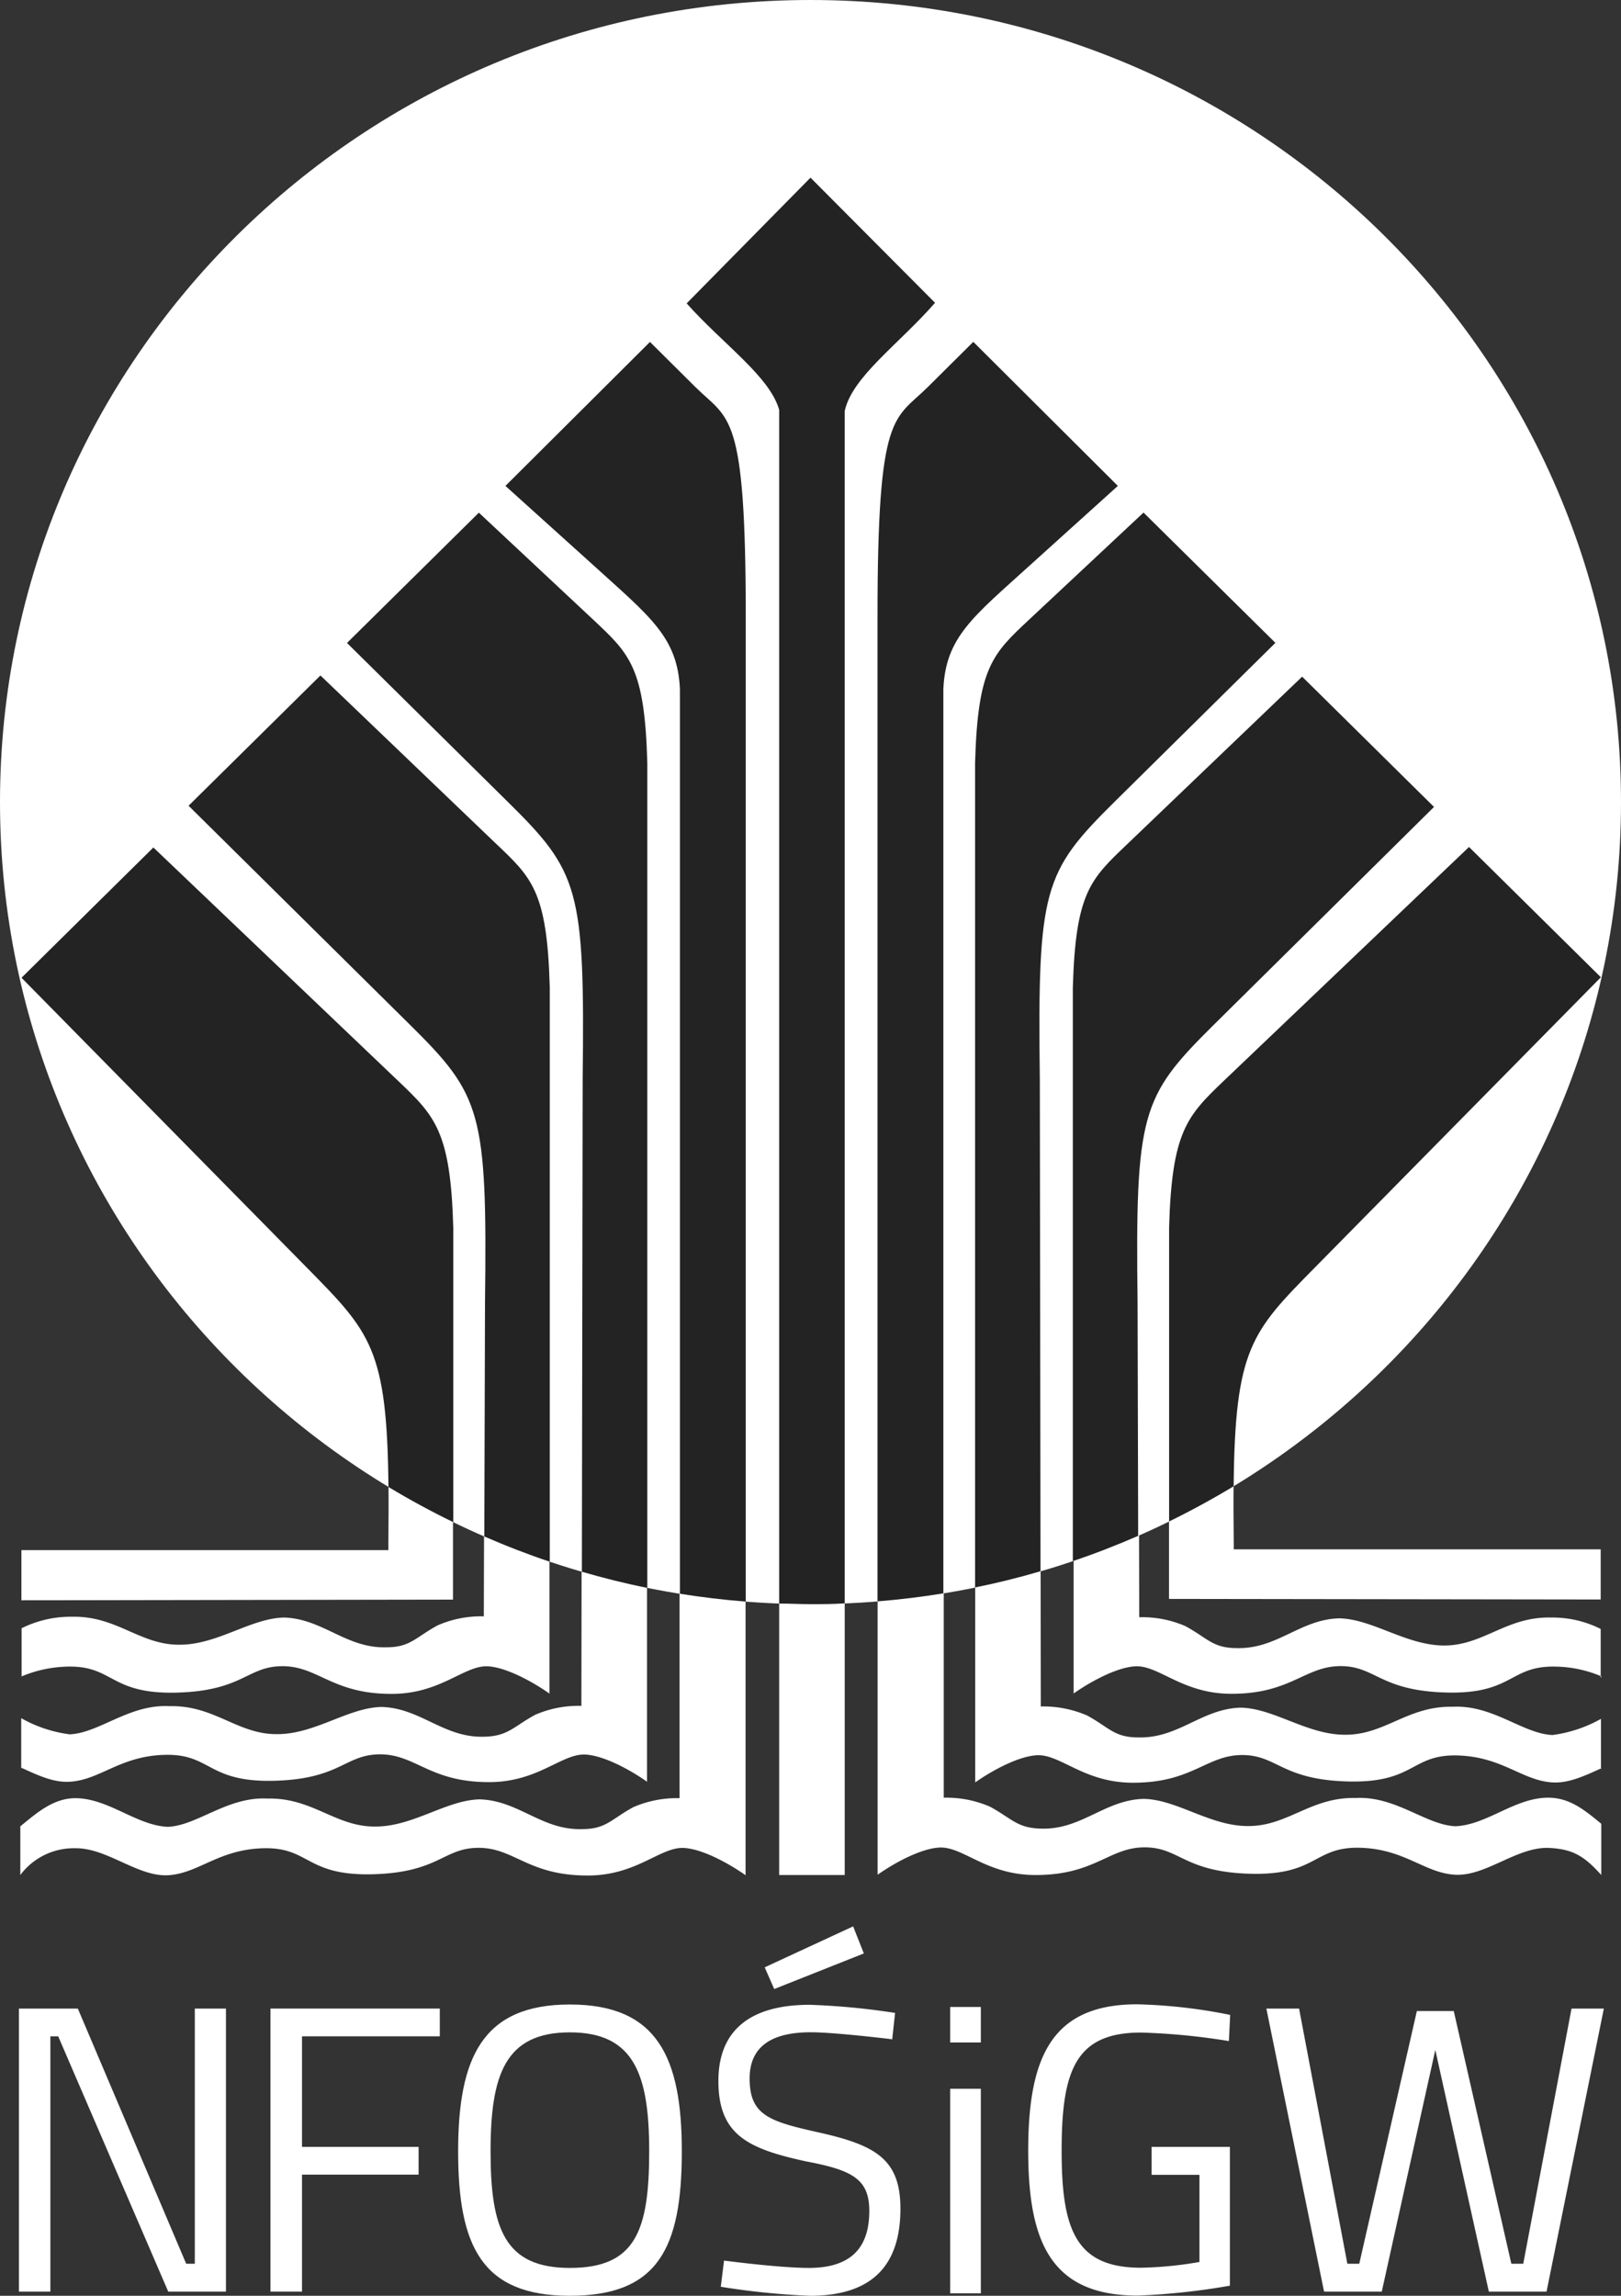
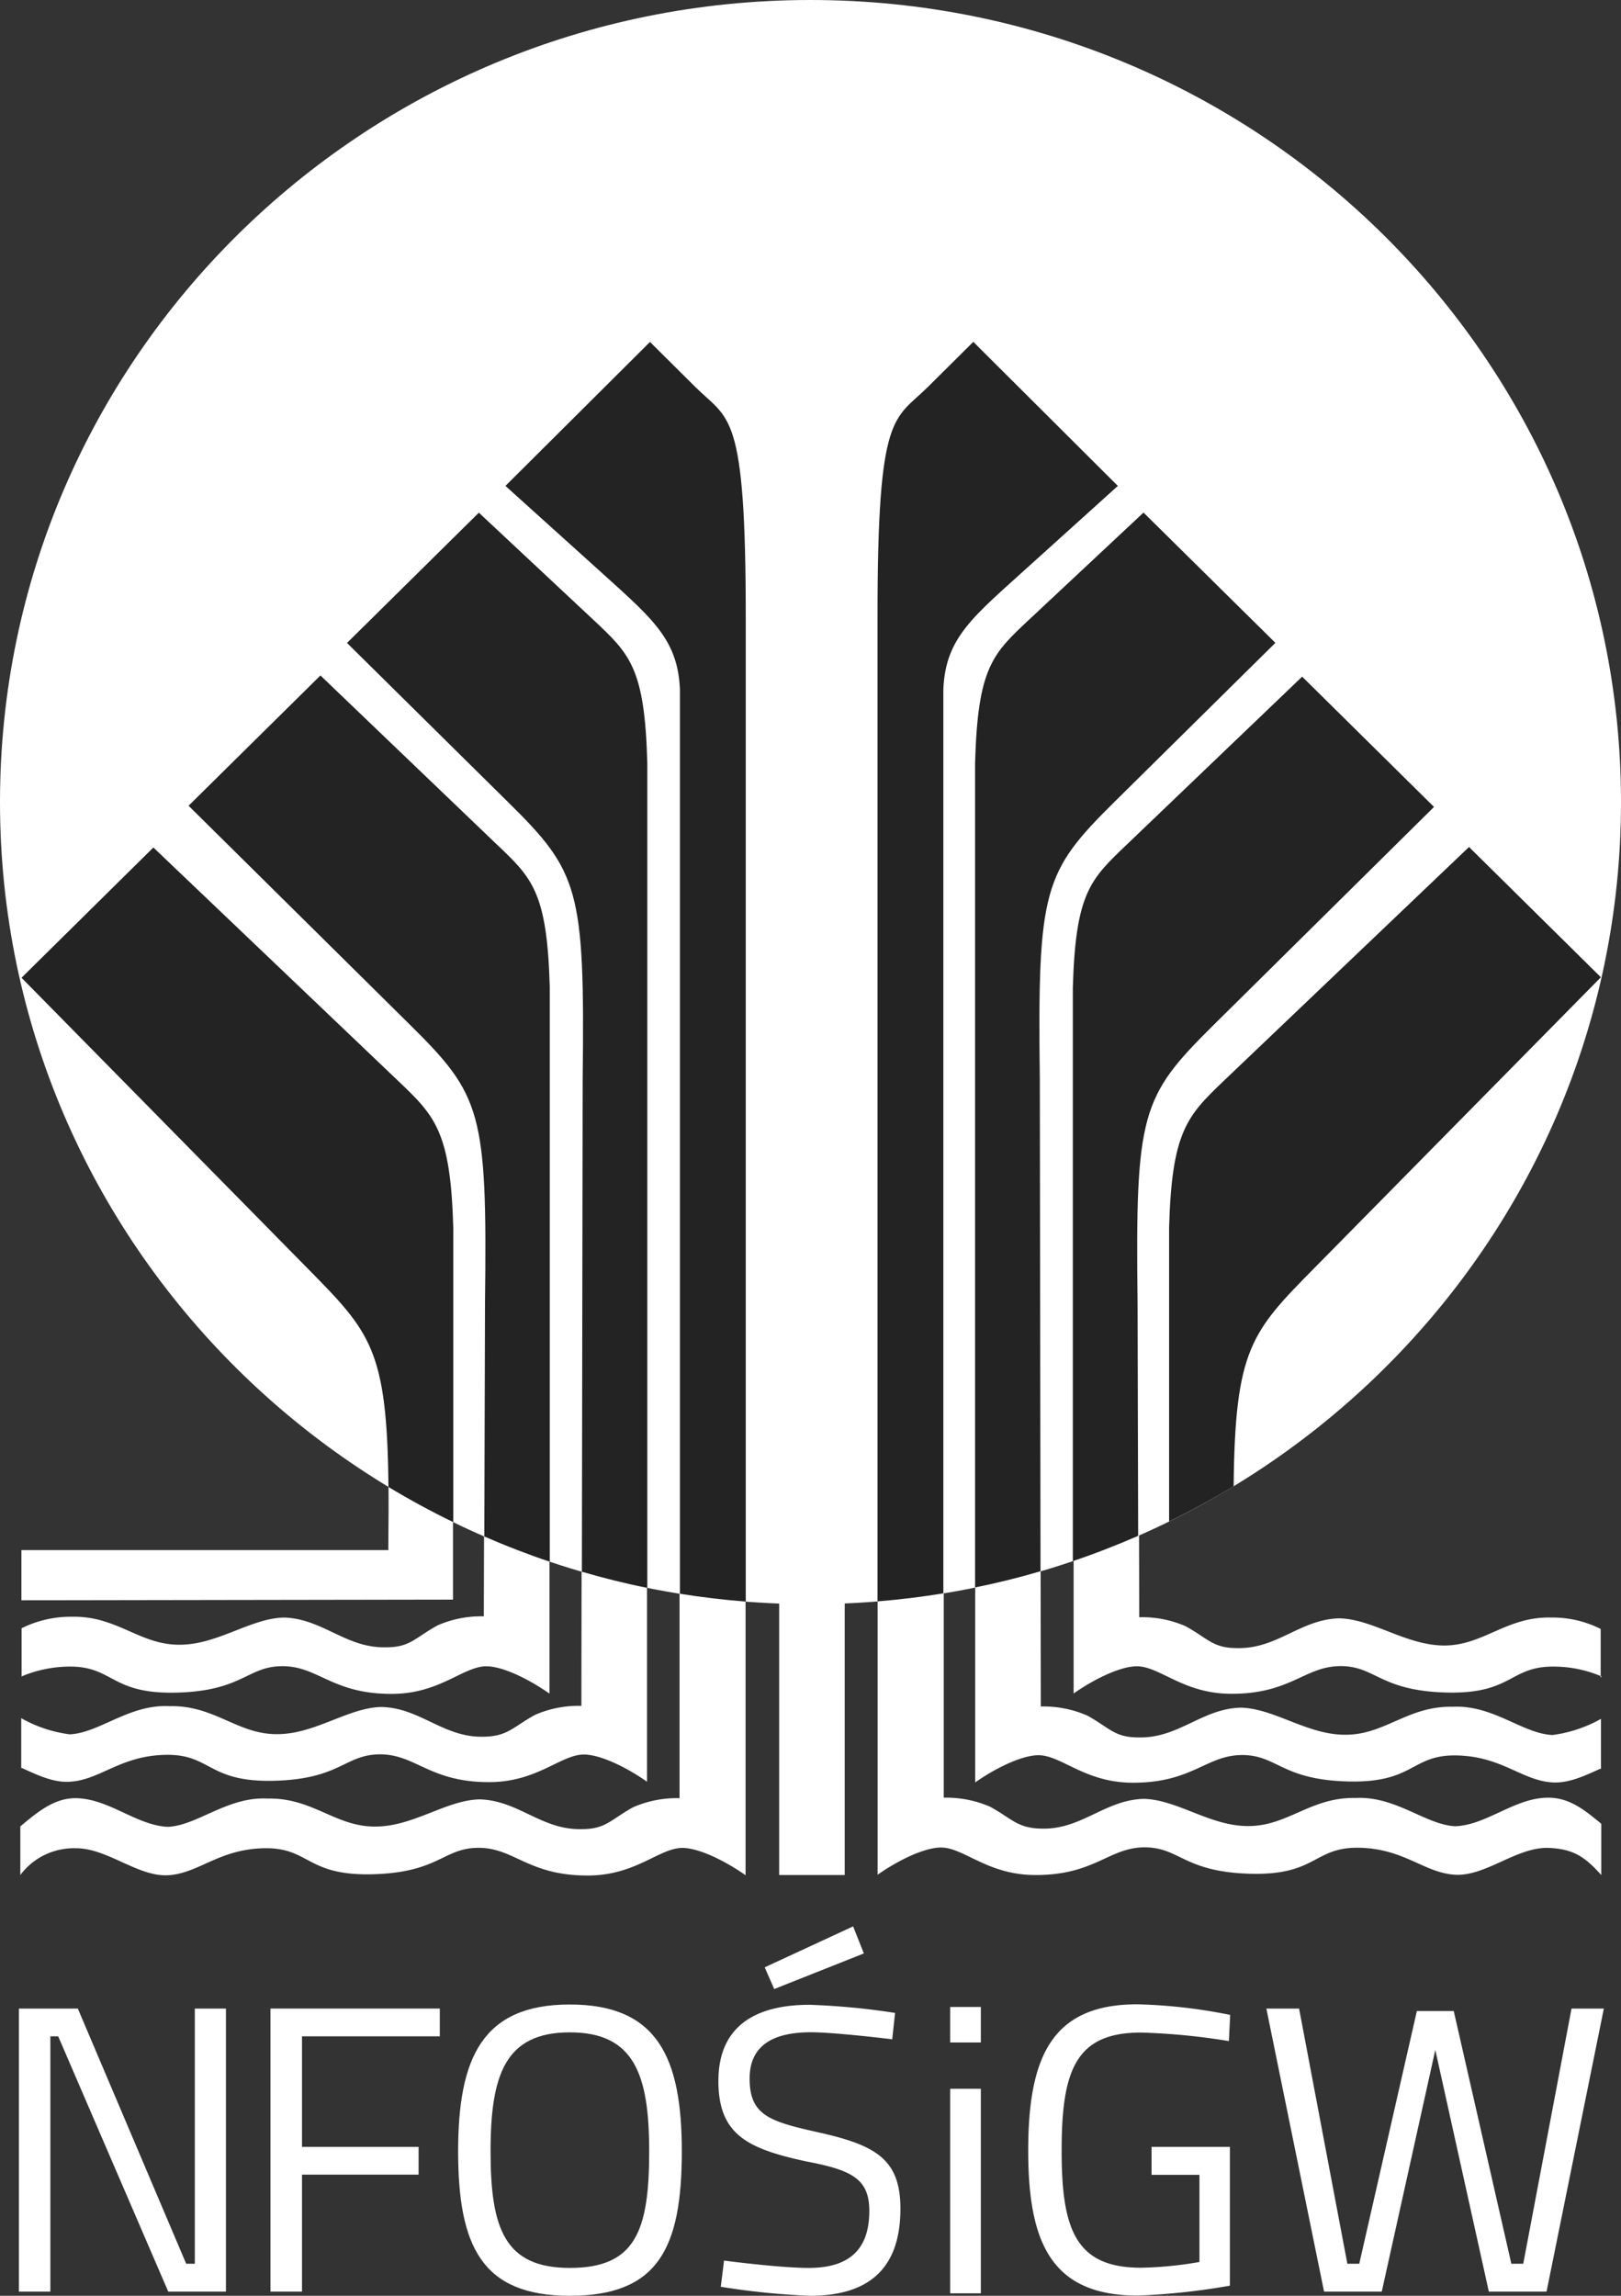
<svg xmlns="http://www.w3.org/2000/svg" xmlns:ns1="http://sodipodi.sourceforge.net/DTD/sodipodi-0.dtd" xmlns:ns2="http://www.inkscape.org/namespaces/inkscape" id="Warstwa_1" data-name="Warstwa 1" viewBox="0 0 163.5 231.56" version="1.1" ns1:docname="logo_nfosigw_white.svg" width="163.5" height="231.56" ns2:version="0.92.2 (5c3e80d, 2017-08-06)">
  <rect x="0" y="0" width="163.5" height="231.56" fill="#333333" stroke="none" />
  <ns1:namedview pagecolor="#ffffff" bordercolor="#666666" borderopacity="1" objecttolerance="10" gridtolerance="10" guidetolerance="10" ns2:pageopacity="0" ns2:pageshadow="2" ns2:window-width="1366" ns2:window-height="715" id="namedview1017" showgrid="false" ns2:zoom="3.7056129" ns2:cx="47.130201" ns2:cy="119.38517" ns2:window-x="-8" ns2:window-y="-8" ns2:window-maximized="1" ns2:current-layer="Warstwa_1" />
  <defs id="defs958">
    <style id="style956">.cls-1{fill:#1d1d1b;}.cls-1,.cls-2{fill-rule:evenodd;}.cls-2{fill:#fff;}.cls-3{fill:none;stroke:#0093be;stroke-miterlimit:10;stroke-width:0.39px;stroke-dasharray:1.56 1.56;}</style>
  </defs>
  <path class="cls-1" d="M 81.75,0 C 36.61,0 0,36.23 0,80.9 c 0,44.67 36.61,80.9 81.75,80.9 45.14,0 81.75,-36.23 81.75,-80.9 C 163.5,36.23 126.89,0 81.75,0 Z" id="path960" ns2:connector-curvature="0" style="fill:#ffffff;fill-rule:evenodd;fill-opacity:1" />
  <path class="cls-1" d="M 81.75,17.92 69.26,30.6 c 3.69,4.14 8.35,7.34 9.33,10.73 V 189.12 H 85.2 V 41.46 c 0.75,-3.47 5.51,-6.78 9.11,-10.92 z" id="path962" ns2:connector-curvature="0" style="fill:#ffffff;fill-rule:evenodd;fill-opacity:1" />
  <path class="cls-1" d="m 98.18,34.44 -4.57,4.54 c -3.42,3.4 -5.1,2.33 -5.09,23.23 v 126.88 c 1.91,-1.34 4.47,-2.65 6.22,-2.74 2.4,-0.13 4.76,2.79 9.74,2.77 6.07,0 7.42,-2.88 11.15,-2.79 3.38,0.09 3.89,2.46 10.38,2.66 6.88,0.21 6.43,-2.73 11.15,-2.62 4.53,0.12 6.51,2.54 9.59,2.72 3.08,0.18 6.14,-2.74 9.35,-2.71 2.43,0.1 3.62,0.73 5.41,2.74 v -5.17 c -1.68,-1.38 -3.16,-2.62 -5.35,-2.63 -3.38,0 -6.17,2.75 -9.36,2.88 -3,-0.13 -6,-3.06 -10.07,-2.85 -4.54,-0.1 -6.86,2.87 -10.88,2.83 -3.81,0 -7.13,-2.68 -10.5,-2.74 -3.94,0.11 -6.27,3.13 -10.34,3 -2.41,-0.05 -2.93,-1 -5.15,-2.21 a 11.12,11.12 0 0 0 -4.67,-0.91 V 69.47 c 0.23,-5.26 3,-7.29 8.74,-12.5 l 8.86,-8 -14.58,-14.53 z" id="path964" ns2:connector-curvature="0" style="fill:#ffffff;fill-rule:evenodd;fill-opacity:1" />
  <path class="cls-1" d="m 161.48,178.46 v -5.09 a 13.58,13.58 0 0 1 -4.89,1.63 c -3,-0.13 -6,-3.06 -10.07,-2.85 -4.54,-0.1 -6.86,2.87 -10.88,2.82 -3.81,0 -7.14,-2.67 -10.51,-2.73 -3.93,0.11 -6.26,3.12 -10.34,3 -2.4,0 -2.92,-1 -5.14,-2.21 a 11.12,11.12 0 0 0 -4.67,-0.91 l -0.09,-63.31 c -0.24,-19.22 0.37,-20.88 7.57,-28 l 16.19,-16 -13.3,-13.14 -11.51,10.77 c -3.71,3.47 -5.21,4.84 -5.48,14.48 v 102.86 c 1.91,-1.34 4.47,-2.65 6.22,-2.74 2.39,-0.13 4.75,2.79 9.73,2.77 6.07,0 7.42,-2.88 11.16,-2.79 3.37,0.09 3.89,2.46 10.37,2.66 6.89,0.21 6.44,-2.74 11.15,-2.62 4.54,0.12 6.51,2.53 9.59,2.72 1.66,0.1 3.29,-0.68 4.94,-1.43 z" id="path966" ns2:connector-curvature="0" style="fill:#ffffff;fill-rule:evenodd;fill-opacity:1" />
  <path class="cls-1" d="m 161.45,169.2 v -4.9 a 10.81,10.81 0 0 0 -5,-1.15 c -4.55,-0.11 -6.86,2.87 -10.88,2.82 -3.81,-0.05 -7.14,-2.68 -10.51,-2.74 -3.93,0.11 -6.27,3.13 -10.34,3 -2.4,0 -2.92,-1 -5.15,-2.21 a 10.92,10.92 0 0 0 -4.66,-0.9 l -0.09,-31.68 c -0.24,-19.22 0.38,-20.86 7.57,-28 l 22.33,-22.09 -13.3,-13.14 -17.65,16.9 c -3.67,3.51 -5.21,4.84 -5.48,14.48 v 71.22 c 1.91,-1.34 4.47,-2.65 6.21,-2.74 2.4,-0.13 4.76,2.79 9.74,2.77 6.07,0 7.42,-2.88 11.16,-2.79 3.37,0.09 3.89,2.46 10.37,2.66 6.89,0.21 6.44,-2.73 11.15,-2.61 a 12.24,12.24 0 0 1 4.64,1 z" id="path968" ns2:connector-curvature="0" style="fill:#ffffff;fill-rule:evenodd;fill-opacity:1" />
-   <path class="cls-1" d="m 124.44,156.3 v -0.69 c -0.24,-19.22 1,-20.5 8.11,-27.71 l 28.91,-29.34 -13.3,-13.14 -24.77,23.62 c -3.67,3.51 -5.21,5.11 -5.48,14.75 v 37.48 l 43.54,0.06 v -5.06 h -37 z" id="path970" ns2:connector-curvature="0" style="fill:#ffffff;fill-rule:evenodd;fill-opacity:1" />
  <path class="cls-1" d="m 39.17,156.36 v -0.69 c 0.23,-19.22 -1,-20.5 -8.12,-27.71 L 2.14,98.62 15.44,85.48 40.21,109.12 c 3.68,3.5 5.22,5.11 5.48,14.75 v 37.47 l -43.53,0.07 v -5.06 h 37 z" id="path972" ns2:connector-curvature="0" style="fill:#ffffff;fill-rule:evenodd;fill-opacity:1" />
  <path class="cls-1" d="m 2.18,169.12 v -4.89 a 11.1,11.1 0 0 1 5.08,-1.16 c 4.55,-0.1 6.86,2.87 10.88,2.82 3.81,0 7.14,-2.67 10.51,-2.74 3.93,0.12 6.27,3.13 10.34,3 2.4,0 2.92,-1 5.15,-2.21 a 10.92,10.92 0 0 1 4.66,-0.91 l 0.09,-31.67 c 0.24,-19.22 -0.38,-20.87 -7.57,-28 L 18.99,81.27 32.29,68.13 49.94,85.12 c 3.67,3.51 5.21,4.84 5.48,14.48 v 71.22 c -1.91,-1.34 -4.47,-2.66 -6.21,-2.75 -2.4,-0.12 -4.76,2.8 -9.74,2.78 -6.07,0 -7.42,-2.89 -11.16,-2.79 -3.37,0.08 -3.89,2.46 -10.37,2.66 -6.89,0.21 -6.44,-2.74 -11.15,-2.62 a 12.63,12.63 0 0 0 -4.64,1 z" id="path974" ns2:connector-curvature="0" style="fill:#ffffff;fill-rule:evenodd;fill-opacity:1" />
  <path class="cls-1" d="m 2.14,178.39 v -5.09 a 13.39,13.39 0 0 0 4.89,1.63 c 3,-0.13 6,-3.06 10.07,-2.84 4.55,-0.11 6.87,2.87 10.88,2.82 3.81,0 7.14,-2.68 10.51,-2.74 3.94,0.11 6.27,3.13 10.34,3 2.41,-0.05 2.93,-1 5.15,-2.21 a 10.92,10.92 0 0 1 4.66,-0.9 l 0.1,-63.32 c 0.23,-19.21 -0.38,-20.88 -7.58,-28 l -16.19,-16 13.3,-13.14 11.51,10.77 c 3.71,3.47 5.22,4.84 5.48,14.48 v 102.86 c -1.9,-1.34 -4.46,-2.65 -6.21,-2.74 -2.4,-0.12 -4.76,2.79 -9.74,2.78 -6.07,0 -7.42,-2.89 -11.15,-2.8 -3.38,0.09 -3.89,2.46 -10.38,2.66 -6.88,0.21 -6.44,-2.73 -11.15,-2.61 -4.53,0.11 -6.51,2.53 -9.59,2.71 -1.65,0.11 -3.29,-0.68 -4.93,-1.43 z" id="path976" ns2:connector-curvature="0" style="fill:#ffffff;fill-rule:evenodd;fill-opacity:1" />
  <path class="cls-1" d="m 65.54,34.49 4.57,4.54 c 3.42,3.39 5.11,2.32 5.09,23.22 v 126.89 c -1.91,-1.34 -4.47,-2.66 -6.22,-2.75 -2.4,-0.12 -4.76,2.8 -9.74,2.78 -6.07,0 -7.42,-2.89 -11.15,-2.79 -3.37,0.08 -3.89,2.46 -10.38,2.66 -6.88,0.21 -6.43,-2.74 -11.15,-2.62 -4.53,0.12 -6.51,2.53 -9.58,2.72 -3.07,0.19 -6.15,-2.75 -9.36,-2.72 a 6.73,6.73 0 0 0 -5.57,2.7 v -4.91 c 1.68,-1.38 3.33,-2.82 5.52,-2.84 3.38,0 6.17,2.75 9.36,2.89 3,-0.13 6,-3.07 10.07,-2.85 4.54,-0.1 6.86,2.87 10.88,2.82 3.81,0 7.13,-2.67 10.5,-2.74 3.94,0.11 6.27,3.13 10.34,3 2.41,0 2.93,-1 5.15,-2.21 a 11,11 0 0 1 4.67,-0.91 V 69.52 c -0.23,-5.26 -3,-7.3 -8.73,-12.51 l -8.87,-8 14.58,-14.52 z" id="path978" ns2:connector-curvature="0" style="fill:#ffffff;fill-rule:evenodd;fill-opacity:1" />
-   <path class="cls-2" d="m 78.59,161.74 c 1.05,0 2.1,0.06 3.16,0.06 1.06,0 2.31,0 3.45,-0.08 V 41.46 c 0.75,-3.47 5.51,-6.78 9.11,-10.92 L 81.75,17.92 69.26,30.6 c 3.69,4.14 8.35,7.34 9.33,10.73 z" id="path980" ns2:connector-curvature="0" style="fill:#232323;fill-rule:evenodd;fill-opacity:1" />
-   <path class="cls-2" d="m 88.5,161.52 q 3.36,-0.27 6.65,-0.81 v -91.2 c 0.23,-5.26 3,-7.29 8.74,-12.5 l 8.86,-8 -14.58,-14.53 -4.57,4.54 c -3.42,3.4 -5.1,2.33 -5.09,23.23 v 99.31 z" id="path982" ns2:connector-curvature="0" style="fill:#232323;fill-rule:evenodd;fill-opacity:1" />
+   <path class="cls-2" d="m 88.5,161.52 q 3.36,-0.27 6.65,-0.81 v -91.2 c 0.23,-5.26 3,-7.29 8.74,-12.5 l 8.86,-8 -14.58,-14.53 -4.57,4.54 c -3.42,3.4 -5.1,2.33 -5.09,23.23 v 99.31 " id="path982" ns2:connector-curvature="0" style="fill:#232323;fill-rule:evenodd;fill-opacity:1" />
  <path class="cls-2" d="m 98.33,160.12 c 2.24,-0.45 4.45,-1 6.62,-1.64 l -0.07,-49.64 c -0.24,-19.22 0.37,-20.88 7.57,-28 l 16.19,-16 -13.3,-13.14 -11.51,10.77 c -3.71,3.47 -5.21,4.84 -5.48,14.48 v 83.1 z" id="path984" ns2:connector-curvature="0" style="fill:#232323;fill-rule:evenodd;fill-opacity:1" />
  <path class="cls-2" d="m 108.18,157.47 c 2.26,-0.76 4.46,-1.62 6.62,-2.56 l -0.06,-23.43 c -0.24,-19.22 0.38,-20.86 7.57,-28 l 22.33,-22.09 -13.3,-13.14 -17.65,16.9 c -3.67,3.51 -5.21,4.84 -5.48,14.48 v 57.81 z" id="path986" ns2:connector-curvature="0" style="fill:#232323;fill-rule:evenodd;fill-opacity:1" />
  <path class="cls-2" d="m 117.9,153.47 q 3.35,-1.64 6.53,-3.56 c 0.13,-13.87 1.81,-15.59 8.13,-22 l 28.91,-29.34 -13.3,-13.14 -24.77,23.62 c -3.67,3.51 -5.21,5.11 -5.48,14.75 v 29.68 z" id="path988" ns2:connector-curvature="0" style="fill:#232323;fill-rule:evenodd;fill-opacity:1" />
  <path class="cls-2" d="m 39.18,149.98 q 3.18,1.92 6.54,3.55 V 123.85 C 45.45,114.21 43.92,112.6 40.24,109.1 L 15.47,85.48 2.17,98.62 31.05,127.96 c 6.32,6.42 8,8.14 8.13,22 z" id="path990" ns2:connector-curvature="0" style="fill:#232323;fill-rule:evenodd;fill-opacity:1" />
  <path class="cls-2" d="m 48.82,154.96 c 2.17,0.95 4.37,1.8 6.63,2.56 v -58 c -0.27,-9.64 -1.81,-11 -5.48,-14.48 L 32.32,68.13 19.02,81.27 41.35,103.36 c 7.19,7.11 7.81,8.76 7.57,28 l -0.07,23.58 z" id="path992" ns2:connector-curvature="0" style="fill:#232323;fill-rule:evenodd;fill-opacity:1" />
  <path class="cls-2" d="m 58.66,158.52 c 2.18,0.64 4.38,1.19 6.63,1.64 v -83.2 c -0.26,-9.64 -1.77,-11 -5.48,-14.48 L 48.3,51.71 35,64.85 l 16.19,16 c 7.2,7.09 7.81,8.76 7.58,28 l -0.08,49.74 z" id="path994" ns2:connector-curvature="0" style="fill:#232323;fill-rule:evenodd;fill-opacity:1" />
  <path class="cls-2" d="m 68.57,160.75 c 2.19,0.35 4.41,0.62 6.65,0.79 V 62.25 c 0,-20.9 -1.67,-19.83 -5.09,-23.22 l -4.57,-4.54 -14.58,14.52 8.87,8 c 5.73,5.21 8.5,7.25 8.73,12.51 v 91.19 z" id="path996" ns2:connector-curvature="0" style="fill:#232323;fill-rule:evenodd;fill-opacity:1" />
  <polygon class="cls-3" points="0.2,0.2 327.2,0.2 327.2,395.19 0.2,395.19 " id="polygon998" style="fill:none;stroke:#0093be;stroke-width:0.39px;stroke-miterlimit:10;stroke-dasharray:1.56, 1.56" transform="translate(-81.95,-81.88)" />
  <path class="cls-1" d="m 95.84,210.68 h 3.09 v 20.63 h -3.09 z m 0,-8.25 h 3.09 v 3.58 h -3.09 z" id="path1000" ns2:connector-curvature="0" style="fill:#ffffff;fill-rule:evenodd;fill-opacity:1" />
  <path class="cls-1" d="m 116.15,216.54 h 7.9 v 14 a 68.44,68.44 0 0 1 -9.29,1 c -8.74,0 -11.05,-5.37 -11.05,-14.61 0,-9.49 2.39,-14.77 11,-14.77 a 53.4,53.4 0 0 1 9.37,1.07 l -0.13,2.64 a 65.8,65.8 0 0 0 -8.87,-0.86 c -6.6,0 -8,3.83 -8,11.92 0,7.92 1.4,11.8 8,11.8 a 37.66,37.66 0 0 0 5.9,-0.58 v -8.79 h -4.83 v -2.84 z" id="path1002" ns2:connector-curvature="0" style="fill:#ffffff;fill-rule:evenodd;fill-opacity:1" />
  <polygon class="cls-1" points="219.05,310.21 224.86,284.72 228.58,284.72 234.39,310.21 235.59,310.21 240.46,284.47 243.72,284.47 237.94,313.02 232.12,313.02 226.72,288.64 221.32,313.02 215.5,313.02 209.68,284.47 212.98,284.47 217.85,310.21 " id="polygon1004" style="fill:#ffffff;fill-rule:evenodd;fill-opacity:1" transform="translate(-81.95,-81.88)" />
  <polygon class="cls-1" points="100.73,310.21 101.6,310.21 101.6,284.47 104.74,284.47 104.74,313.02 98.92,313.02 87.82,287.27 87.03,287.27 87.03,313.02 83.86,313.02 83.86,284.47 89.8,284.47 " id="polygon1006" style="fill:#ffffff;fill-rule:evenodd;fill-opacity:1" transform="translate(-81.95,-81.88)" />
  <polygon class="cls-1" points="126.31,287.27 112.41,287.27 112.41,298.42 124.17,298.42 124.17,301.22 112.41,301.22 112.41,313.02 109.23,313.02 109.23,284.47 126.31,284.47 " id="polygon1008" style="fill:#ffffff;fill-rule:evenodd;fill-opacity:1" transform="translate(-81.95,-81.88)" />
  <path class="cls-1" d="m 65.48,216.99 c 0,-7.71 -1.49,-12 -8,-12 -6.51,0 -8,4.24 -8,12 0,7.76 1.4,11.76 8,11.76 6.6,0 8,-3.71 8,-11.76 z m -19.27,0 c 0,-9.41 2.43,-14.81 11.26,-14.81 8.83,0 11.3,5.32 11.3,14.81 0,9.82 -2.43,14.57 -11.3,14.57 -8.87,0 -11.26,-5 -11.26,-14.57 z" id="path1010" ns2:connector-curvature="0" style="fill:#ffffff;fill-rule:evenodd;fill-opacity:1" />
  <path class="cls-1" d="m 89.93,205.68 c 0,0 -5.73,-0.7 -8.13,-0.7 -4,0 -6.19,1.45 -6.19,4.67 0,3.71 2,4.33 7,5.44 5.69,1.28 8.21,2.68 8.21,7.68 0,6.31 -3.47,8.79 -9.12,8.79 a 74.83,74.83 0 0 1 -9,-0.91 l 0.33,-2.64 c 0,0 5.61,0.74 8.54,0.74 4,0 6.11,-1.78 6.11,-5.74 0,-3.21 -1.69,-4.12 -6.35,-5 -5.9,-1.28 -8.87,-2.68 -8.87,-8.12 0,-5.44 3.63,-7.68 9.2,-7.68 a 71.52,71.52 0 0 1 8.62,0.82 l -0.29,2.68 z" id="path1012" ns2:connector-curvature="0" style="fill:#ffffff;fill-rule:evenodd;fill-opacity:1" />
  <polygon class="cls-1" points="160.04,282.5 159.08,280.31 168,276.18 169.08,278.91 " id="polygon1014" style="fill:#ffffff;fill-rule:evenodd;fill-opacity:1" transform="translate(-81.95,-81.88)" />
</svg>